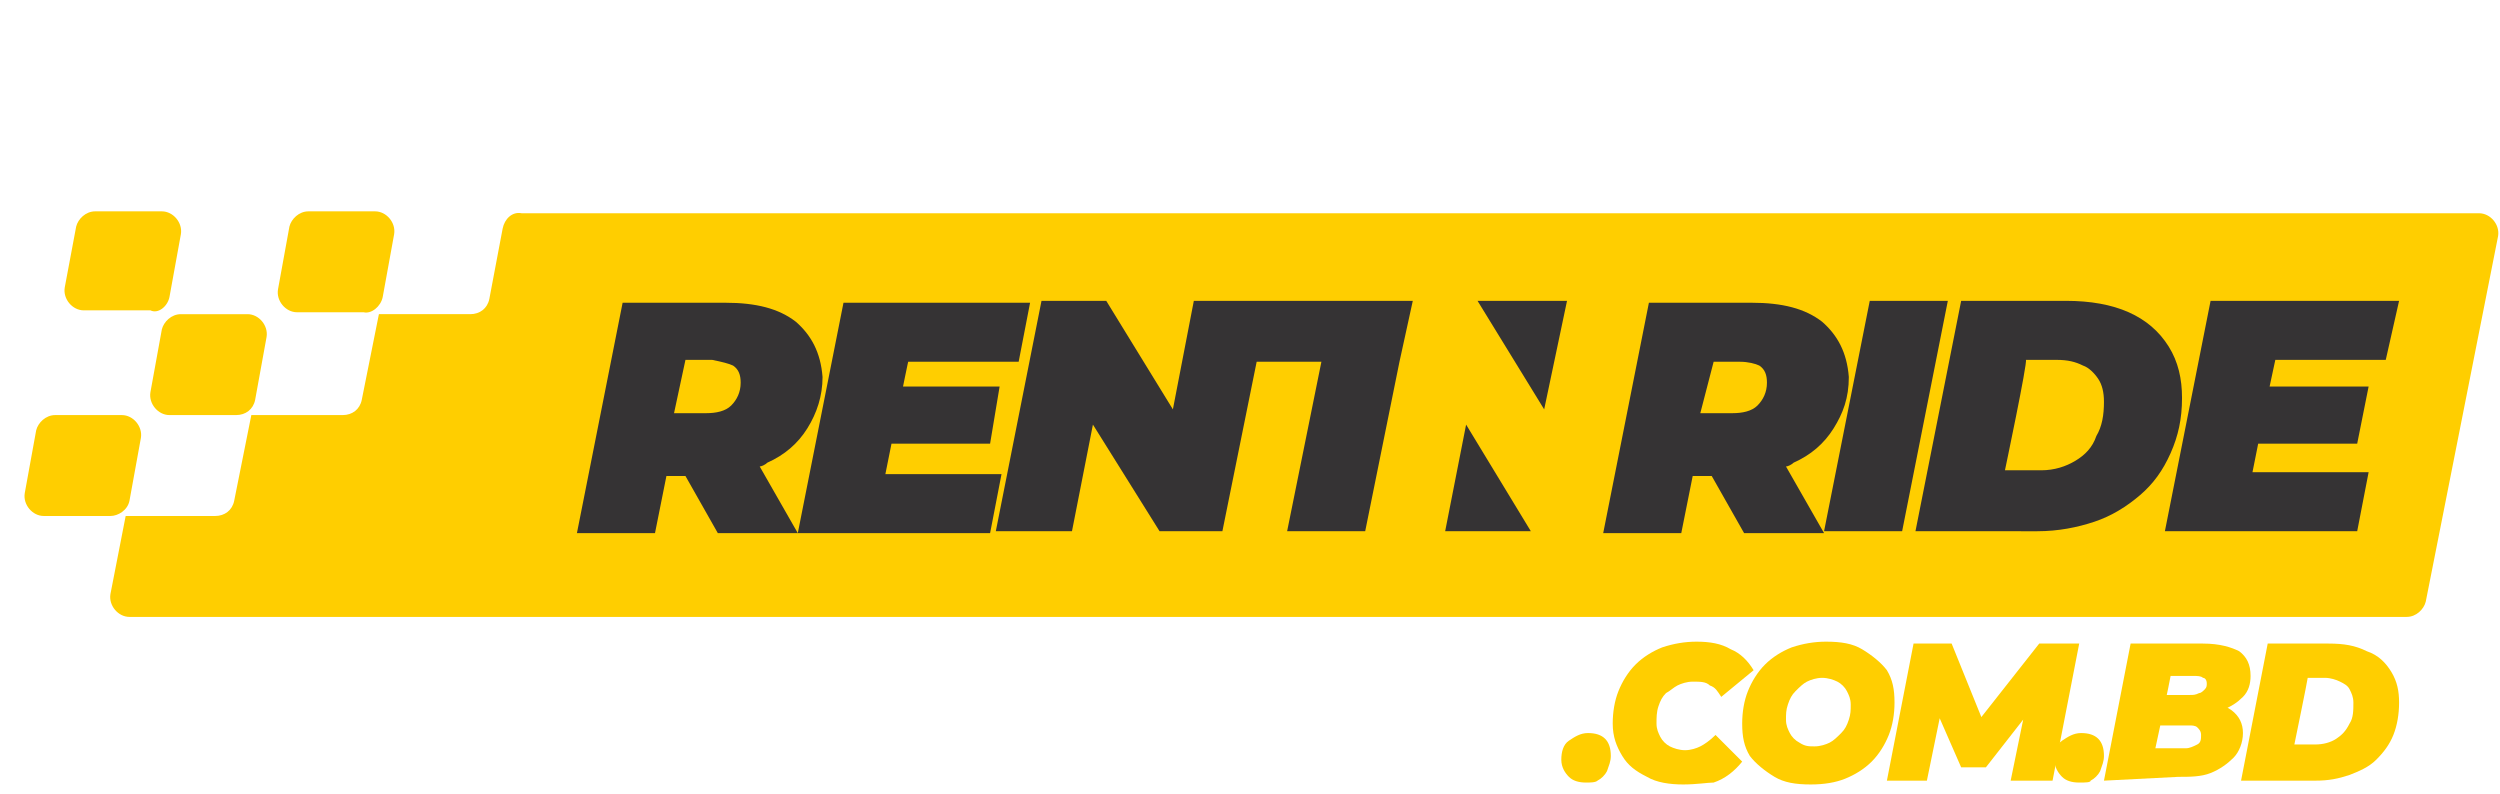
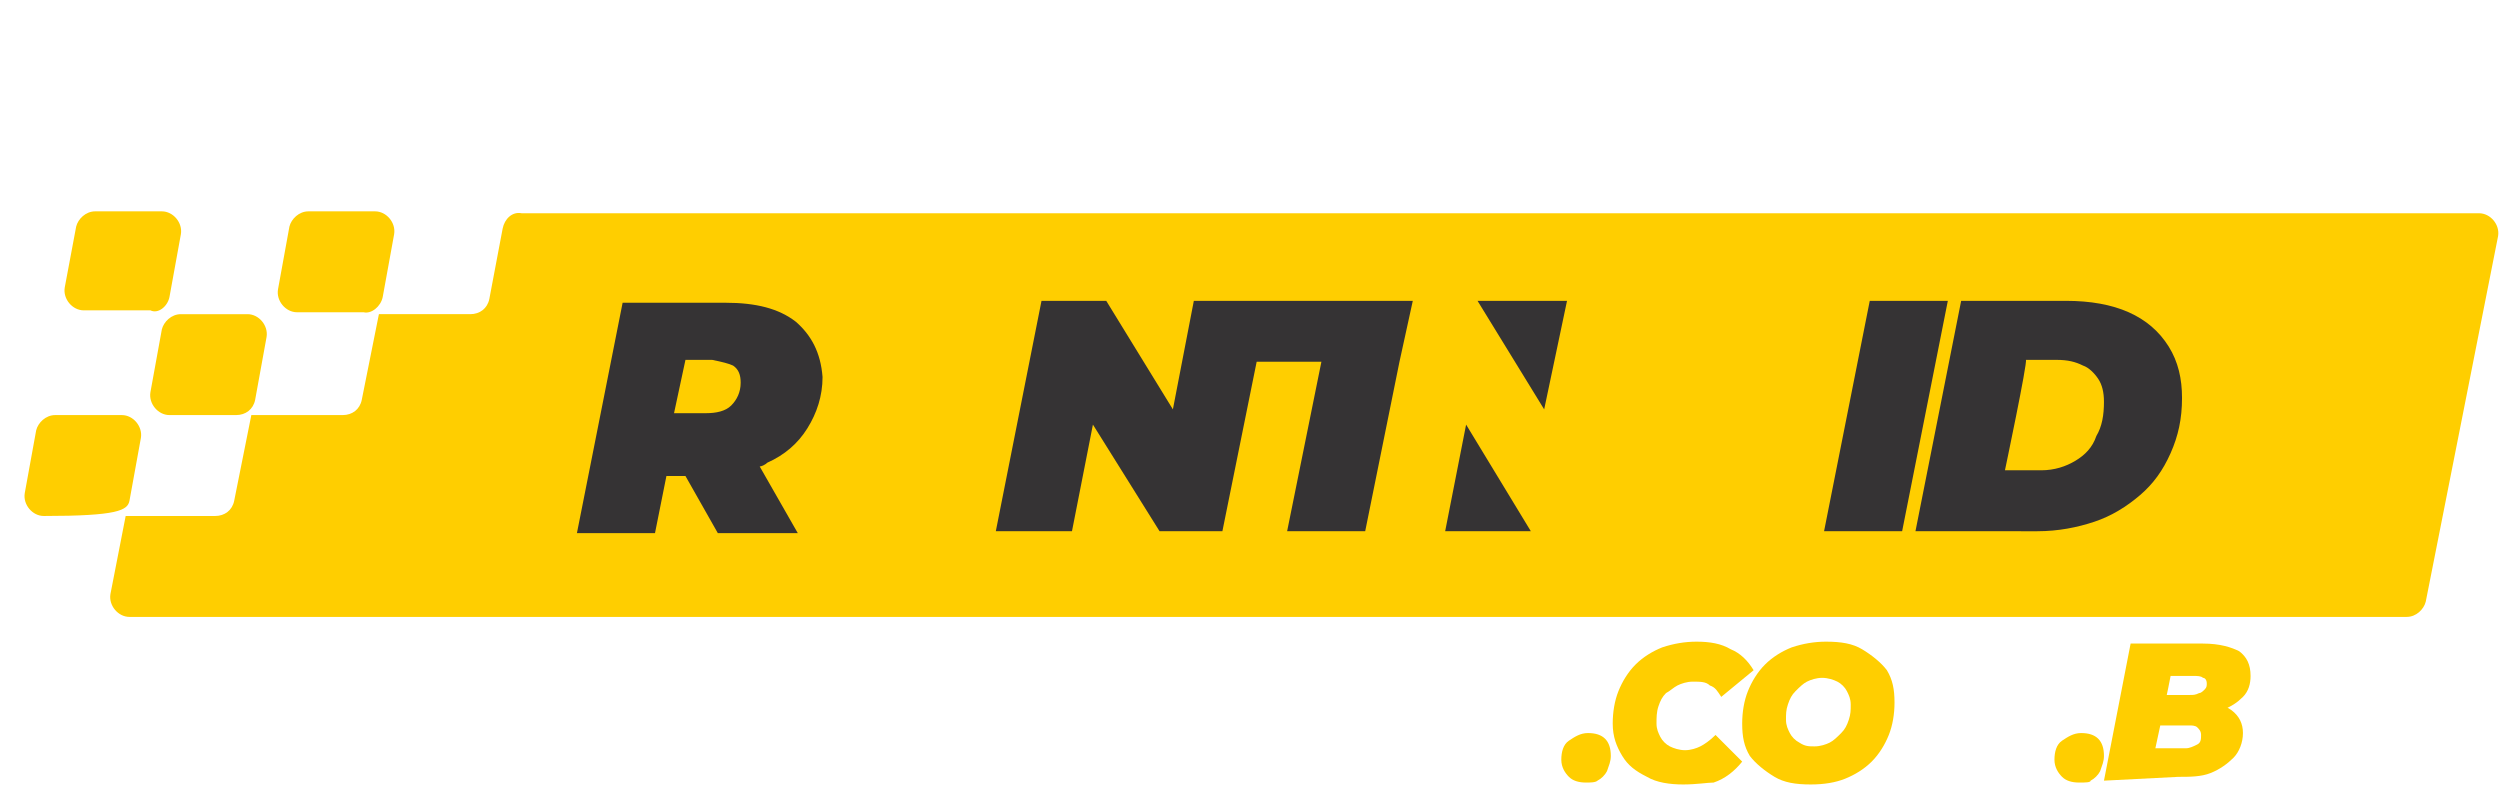
<svg xmlns="http://www.w3.org/2000/svg" version="1.1" id="Layer_1" x="0px" y="0px" width="131.3px" height="41.7px" viewBox="0 0 131.3 41.7" style="enable-background:new 0 0 131.3 41.7;" xml:space="preserve">
  <style type="text/css">
	.st0{fill:#FFCE00;}
	.st1{fill:#353334;}
</style>
  <path class="st0" d="M13.4,21l0.6-3.3c0.1-0.6-0.4-1.2-1-1.2H9.5c-0.5,0-0.9,0.4-1,0.8l-0.6,3.3c-0.1,0.6,0.4,1.2,1,1.2h3.5  C12.9,21.8,13.3,21.5,13.4,21z" />
-   <path class="st0" d="M6.8,26.3L7.4,23c0.1-0.6-0.4-1.2-1-1.2H2.9c-0.5,0-0.9,0.4-1,0.8l-0.6,3.3c-0.1,0.6,0.4,1.2,1,1.2h3.5  C6.2,27.1,6.7,26.8,6.8,26.3z" />
+   <path class="st0" d="M6.8,26.3L7.4,23c0.1-0.6-0.4-1.2-1-1.2H2.9c-0.5,0-0.9,0.4-1,0.8l-0.6,3.3c-0.1,0.6,0.4,1.2,1,1.2C6.2,27.1,6.7,26.8,6.8,26.3z" />
  <path class="st0" d="M20.1,15.6l0.6-3.3c0.1-0.6-0.4-1.2-1-1.2h-3.5c-0.5,0-0.9,0.4-1,0.8l-0.6,3.3c-0.1,0.6,0.4,1.2,1,1.2h3.5  C19.5,16.5,20,16.1,20.1,15.6z" />
  <path class="st0" d="M8.9,15.6l0.6-3.3c0.1-0.6-0.4-1.2-1-1.2H5c-0.5,0-0.9,0.4-1,0.8l-0.6,3.2c-0.1,0.6,0.4,1.2,1,1.2h3.5  C8.3,16.5,8.8,16.1,8.9,15.6z" />
  <path class="st0" d="M26.4,12l-0.7,3.7c-0.1,0.5-0.5,0.8-1,0.8h-4.8L19,21c-0.1,0.5-0.5,0.8-1,0.8h-4.8l-0.9,4.5  c-0.1,0.5-0.5,0.8-1,0.8H6.6l-0.8,4.1c-0.1,0.6,0.4,1.2,1,1.2h119.6c0.5,0,0.9-0.4,1-0.8l3.8-19.2c0.1-0.6-0.4-1.2-1-1.2H27.4  C26.9,11.1,26.5,11.5,26.4,12z" />
-   <path class="st1" d="M95.7,16.9c-0.9-0.7-2.1-1-3.7-1h-5.4l-2.4,12.1h4.1l0.6-3h1l1.7,3h4.2l-2-3.5c0.1,0,0.3-0.1,0.4-0.2  c0.9-0.4,1.6-1,2.1-1.8c0.5-0.8,0.8-1.6,0.8-2.7C97,18.5,96.5,17.6,95.7,16.9z M92.4,19.2c0.3,0.2,0.4,0.5,0.4,0.9  c0,0.5-0.2,0.9-0.5,1.2c-0.3,0.3-0.8,0.4-1.3,0.4h-1.7L90,19h1.4C91.8,19,92.2,19.1,92.4,19.2z" />
  <path class="st1" d="M95.8,27.9l2.4-12.1h4.1l-2.4,12.1H95.8z" />
  <path class="st1" d="M100.6,27.9l2.4-12.1h5.5c1.3,0,2.4,0.2,3.3,0.6c0.9,0.4,1.6,1,2.1,1.8c0.5,0.8,0.7,1.7,0.7,2.7  c0,1.1-0.2,2-0.6,2.9s-0.9,1.6-1.6,2.2c-0.7,0.6-1.5,1.1-2.4,1.4c-0.9,0.3-1.9,0.5-3,0.5L100.6,27.9L100.6,27.9z M105.3,24.7h1.9  c0.7,0,1.3-0.2,1.8-0.5s0.9-0.7,1.1-1.3c0.3-0.5,0.4-1.1,0.4-1.8c0-0.5-0.1-0.9-0.3-1.2c-0.2-0.3-0.5-0.6-0.8-0.7  c-0.4-0.2-0.8-0.3-1.4-0.3h-1.6C106.5,19,105.3,24.7,105.3,24.7z" />
-   <polygon class="st1" points="125.3,18.9 126,15.8 116.1,15.8 113.7,27.9 123.8,27.9 124.4,24.8 118.3,24.8 118.6,23.3 123.8,23.3   124.4,20.3 119.2,20.3 119.5,18.9 " />
  <polygon class="st1" points="80.4,27.9 77,22.3 75.9,27.9 " />
  <polygon class="st1" points="82.3,15.8 77.6,15.8 81.1,21.5 " />
  <path class="st1" d="M41.8,16.9c-0.9-0.7-2.1-1-3.7-1h-5.4l-2.4,12.1h4.1l0.6-3h1l1.7,3h4.2l-2-3.5c0.1,0,0.3-0.1,0.4-0.2  c0.9-0.4,1.6-1,2.1-1.8c0.5-0.8,0.8-1.7,0.8-2.7C43.1,18.5,42.6,17.6,41.8,16.9z M38.5,19.2c0.3,0.2,0.4,0.5,0.4,0.9  c0,0.5-0.2,0.9-0.5,1.2c-0.3,0.3-0.8,0.4-1.3,0.4h-1.7l0.6-2.8h1.4C37.9,19,38.3,19.1,38.5,19.2z" />
-   <path class="st1" d="M46.5,24.9h6.1l-0.6,3.1H41.9l2.4-12.1h9.8l-0.6,3.1h-5.8C47.7,18.9,46.5,24.9,46.5,24.9z M47.1,20.3h5.4  L52,23.3h-5.4L47.1,20.3z" />
  <polygon class="st1" points="66.7,15.8 66.7,15.8 62.7,15.8 61.6,21.5 58.1,15.8 54.7,15.8 52.3,27.9 56.3,27.9 57.4,22.3   60.9,27.9 64.2,27.9 66,19 69.4,19 67.6,27.9 71.7,27.9 73.5,19 73.5,19 74.2,15.8 " />
  <path class="st0" d="M83.3,41.1c-0.4,0-0.7-0.1-0.9-0.3c-0.2-0.2-0.4-0.5-0.4-0.9c0-0.4,0.1-0.8,0.4-1s0.6-0.4,1-0.4  c0.4,0,0.7,0.1,0.9,0.3c0.2,0.2,0.3,0.5,0.3,0.9c0,0.3-0.1,0.5-0.2,0.8c-0.1,0.2-0.3,0.4-0.5,0.5C83.8,41.1,83.5,41.1,83.3,41.1z" />
  <path class="st0" d="M88.4,41.2c-0.7,0-1.4-0.1-1.9-0.4c-0.6-0.3-1-0.6-1.3-1.1c-0.3-0.5-0.5-1-0.5-1.7c0-0.6,0.1-1.2,0.3-1.7  c0.2-0.5,0.5-1,0.9-1.4c0.4-0.4,0.9-0.7,1.4-0.9c0.6-0.2,1.2-0.3,1.8-0.3c0.7,0,1.3,0.1,1.8,0.4c0.5,0.2,0.9,0.6,1.2,1.1l-1.7,1.4  c-0.2-0.3-0.3-0.5-0.6-0.6c-0.2-0.2-0.5-0.2-0.9-0.2c-0.3,0-0.6,0.1-0.8,0.2s-0.4,0.3-0.6,0.4c-0.2,0.2-0.3,0.4-0.4,0.7  c-0.1,0.3-0.1,0.6-0.1,0.9c0,0.3,0.1,0.5,0.2,0.7c0.1,0.2,0.3,0.4,0.5,0.5s0.5,0.2,0.8,0.2c0.3,0,0.6-0.1,0.8-0.2s0.5-0.3,0.8-0.6  l1.4,1.4c-0.4,0.5-0.9,0.9-1.5,1.1C89.7,41.1,89.1,41.2,88.4,41.2L88.4,41.2z" />
  <path class="st0" d="M95.1,41.2c-0.8,0-1.4-0.1-1.9-0.4s-1-0.7-1.3-1.1c-0.3-0.5-0.4-1-0.4-1.7c0-0.6,0.1-1.2,0.3-1.7  c0.2-0.5,0.5-1,0.9-1.4s0.9-0.7,1.4-0.9c0.6-0.2,1.2-0.3,1.8-0.3c0.8,0,1.4,0.1,1.9,0.4s1,0.7,1.3,1.1c0.3,0.5,0.4,1,0.4,1.7  c0,0.6-0.1,1.2-0.3,1.7c-0.2,0.5-0.5,1-0.9,1.4c-0.4,0.4-0.9,0.7-1.4,0.9C96.4,41.1,95.8,41.2,95.1,41.2z M95.3,39.2  c0.3,0,0.6-0.1,0.8-0.2c0.2-0.1,0.4-0.3,0.6-0.5c0.2-0.2,0.3-0.4,0.4-0.7c0.1-0.3,0.1-0.5,0.1-0.8c0-0.3-0.1-0.5-0.2-0.7  c-0.1-0.2-0.3-0.4-0.5-0.5s-0.5-0.2-0.8-0.2s-0.6,0.1-0.8,0.2c-0.2,0.1-0.4,0.3-0.6,0.5c-0.2,0.2-0.3,0.4-0.4,0.7  c-0.1,0.3-0.1,0.5-0.1,0.8c0,0.3,0.1,0.5,0.2,0.7c0.1,0.2,0.3,0.4,0.5,0.5C94.8,39.2,95,39.2,95.3,39.2z" />
-   <path class="st0" d="M99.1,41l1.4-7.2h2l1.9,4.7h-1l3.7-4.7h2.1l-1.4,7.2h-2.2l0.8-3.9l0.4,0l-2.5,3.2H103l-1.4-3.2l0.4,0l-0.8,3.9  L99.1,41L99.1,41z" />
  <path class="st0" d="M109.2,41.1c-0.4,0-0.7-0.1-0.9-0.3c-0.2-0.2-0.4-0.5-0.4-0.9c0-0.4,0.1-0.8,0.4-1s0.6-0.4,1-0.4  c0.4,0,0.7,0.1,0.9,0.3c0.2,0.2,0.3,0.5,0.3,0.9c0,0.3-0.1,0.5-0.2,0.8c-0.1,0.2-0.3,0.4-0.5,0.5C109.8,41.1,109.5,41.1,109.2,41.1z  " />
  <path class="st0" d="M110.5,41l1.4-7.2h3.8c0.9,0,1.5,0.2,1.9,0.4c0.4,0.3,0.6,0.7,0.6,1.3c0,0.4-0.1,0.8-0.4,1.1s-0.6,0.5-1.1,0.7  c-0.4,0.2-1,0.2-1.5,0.2l0.3-0.6c0.7,0,1.3,0.1,1.7,0.4c0.4,0.3,0.6,0.7,0.6,1.2c0,0.5-0.2,1-0.5,1.3c-0.3,0.3-0.7,0.6-1.2,0.8  s-1.1,0.2-1.7,0.2L110.5,41L110.5,41z M113.2,39.3h1.6c0.2,0,0.4-0.1,0.6-0.2c0.2-0.1,0.2-0.3,0.2-0.5c0-0.2-0.1-0.3-0.2-0.4  c-0.1-0.1-0.3-0.1-0.4-0.1h-1.7l0.3-1.6h1.4c0.2,0,0.3,0,0.5-0.1c0.1,0,0.2-0.1,0.3-0.2c0.1-0.1,0.1-0.2,0.1-0.3  c0-0.2-0.1-0.3-0.2-0.3c-0.1-0.1-0.3-0.1-0.5-0.1H114C114,35.6,113.2,39.3,113.2,39.3z" />
-   <path class="st0" d="M117.7,41l1.4-7.2h3.2c0.8,0,1.4,0.1,2,0.4c0.6,0.2,1,0.6,1.3,1.1s0.4,1,0.4,1.6c0,0.6-0.1,1.2-0.3,1.7  s-0.5,0.9-0.9,1.3c-0.4,0.4-0.9,0.6-1.4,0.8c-0.6,0.2-1.1,0.3-1.8,0.3C121.6,41,117.7,41,117.7,41z M120.5,39.1h1.1  c0.4,0,0.8-0.1,1.1-0.3c0.3-0.2,0.5-0.4,0.7-0.8c0.2-0.3,0.2-0.7,0.2-1.1c0-0.3-0.1-0.5-0.2-0.7c-0.1-0.2-0.3-0.3-0.5-0.4  c-0.2-0.1-0.5-0.2-0.8-0.2h-0.9C121.2,35.7,120.5,39.1,120.5,39.1z" />
</svg>